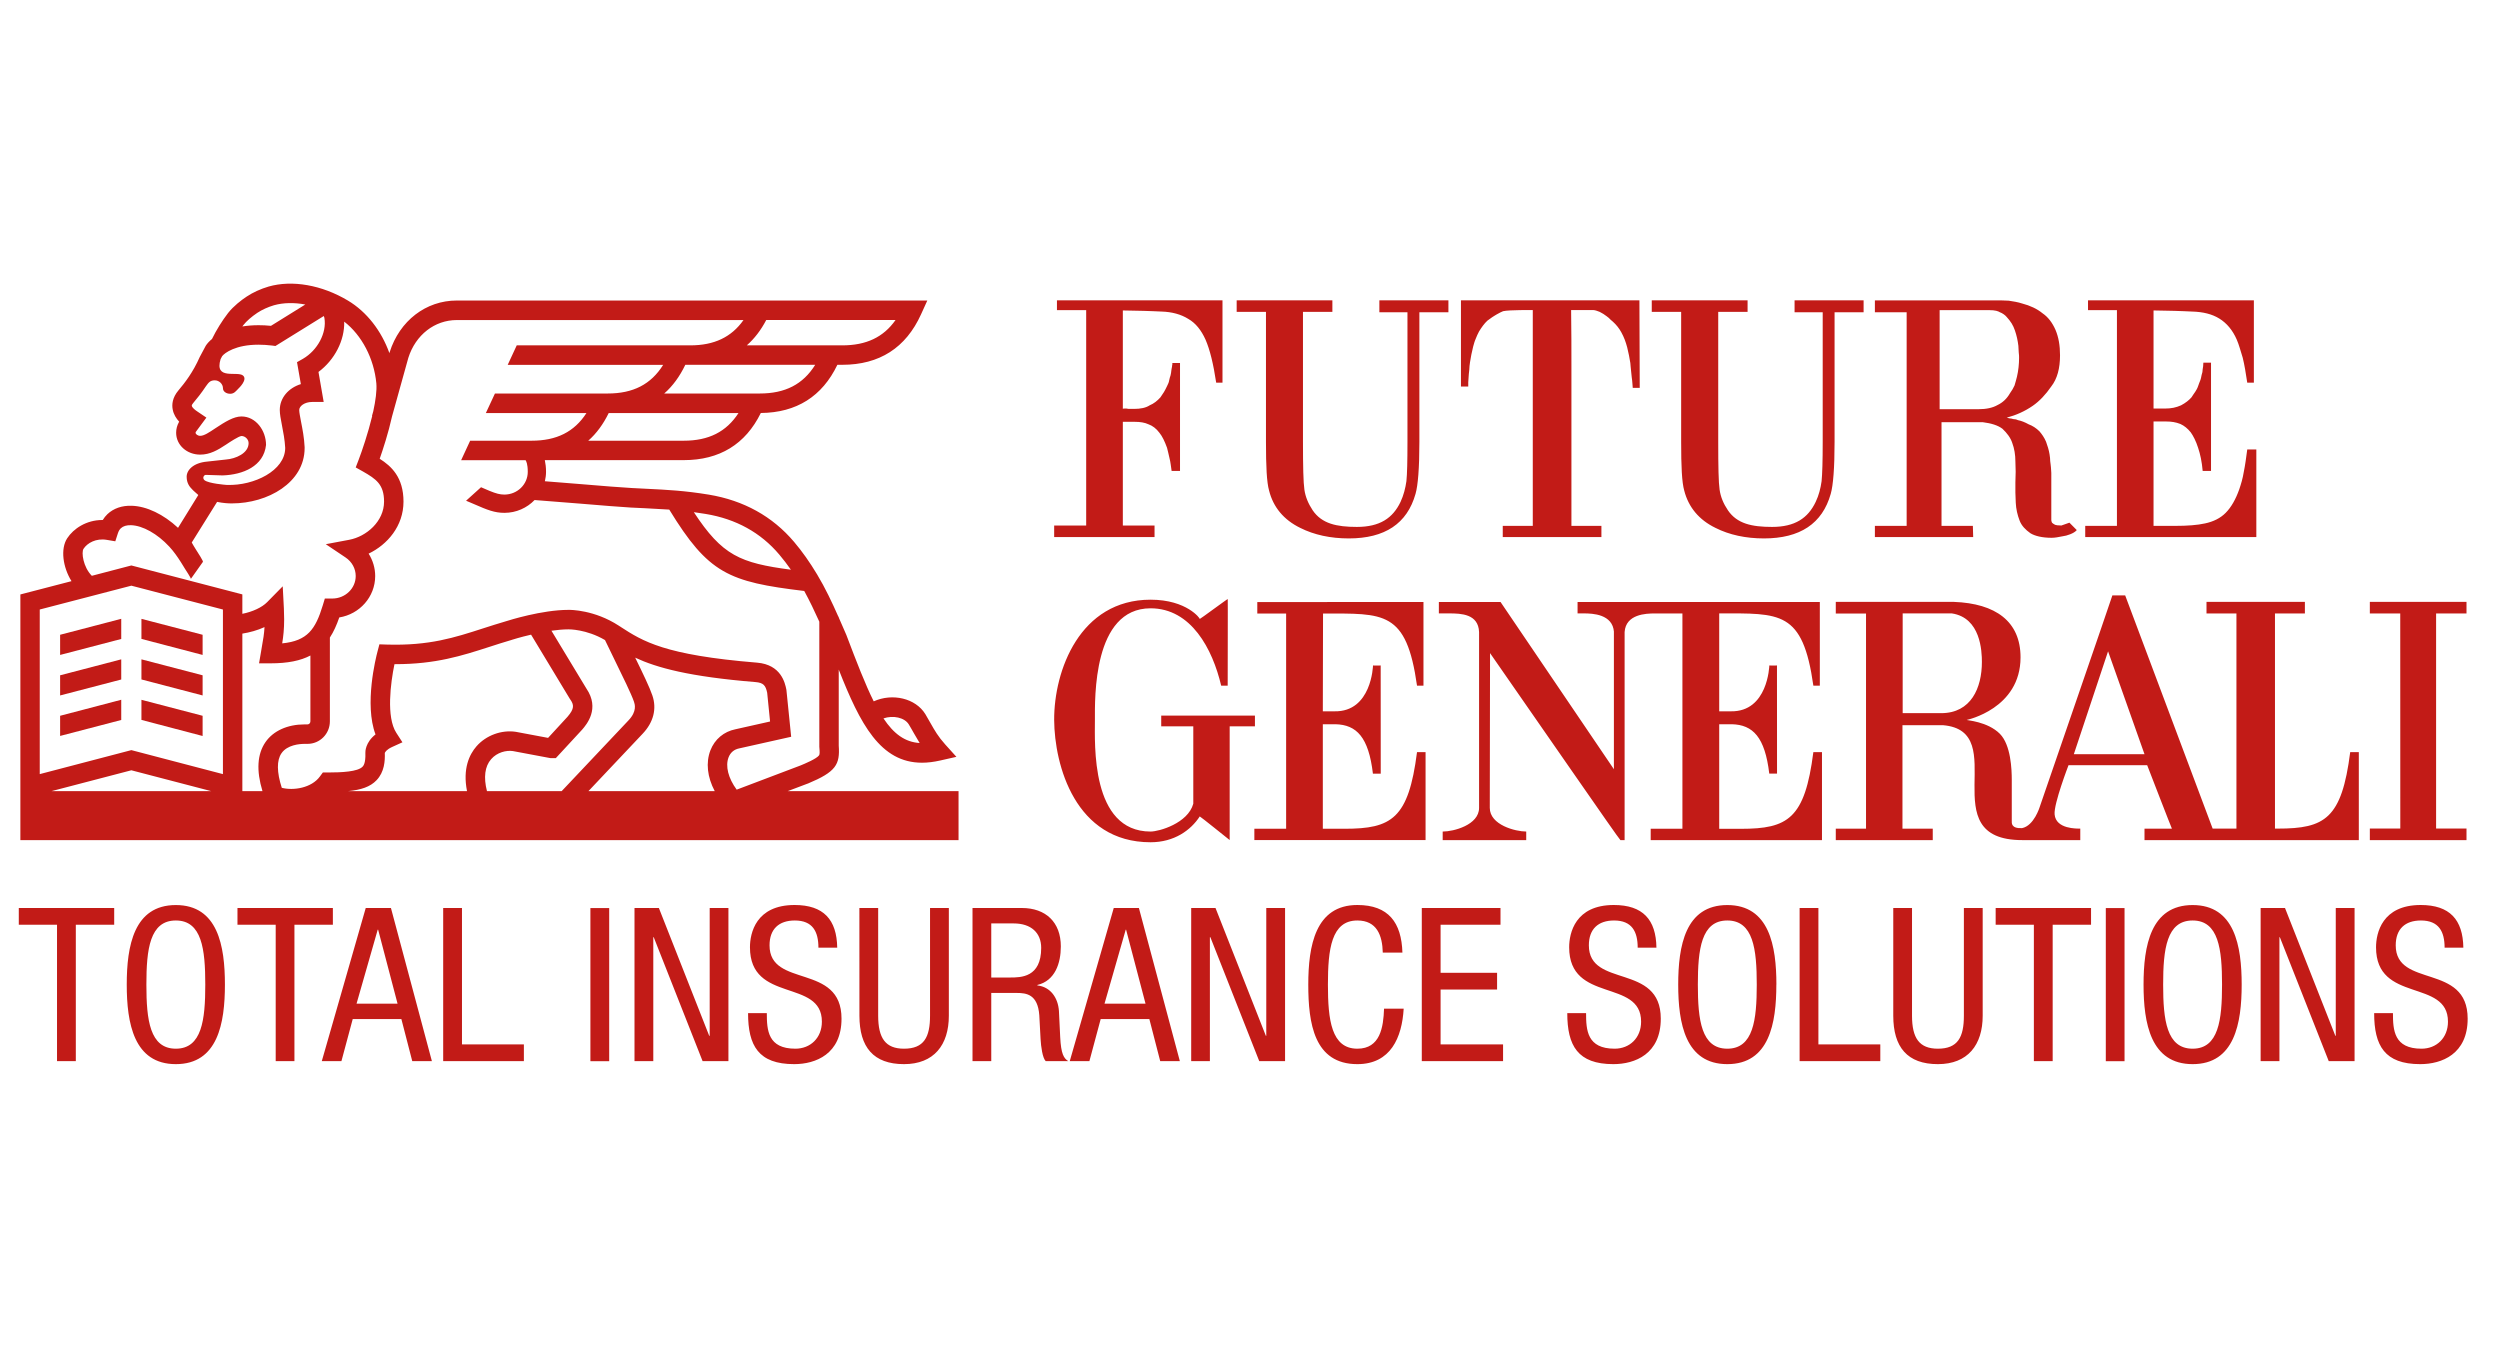
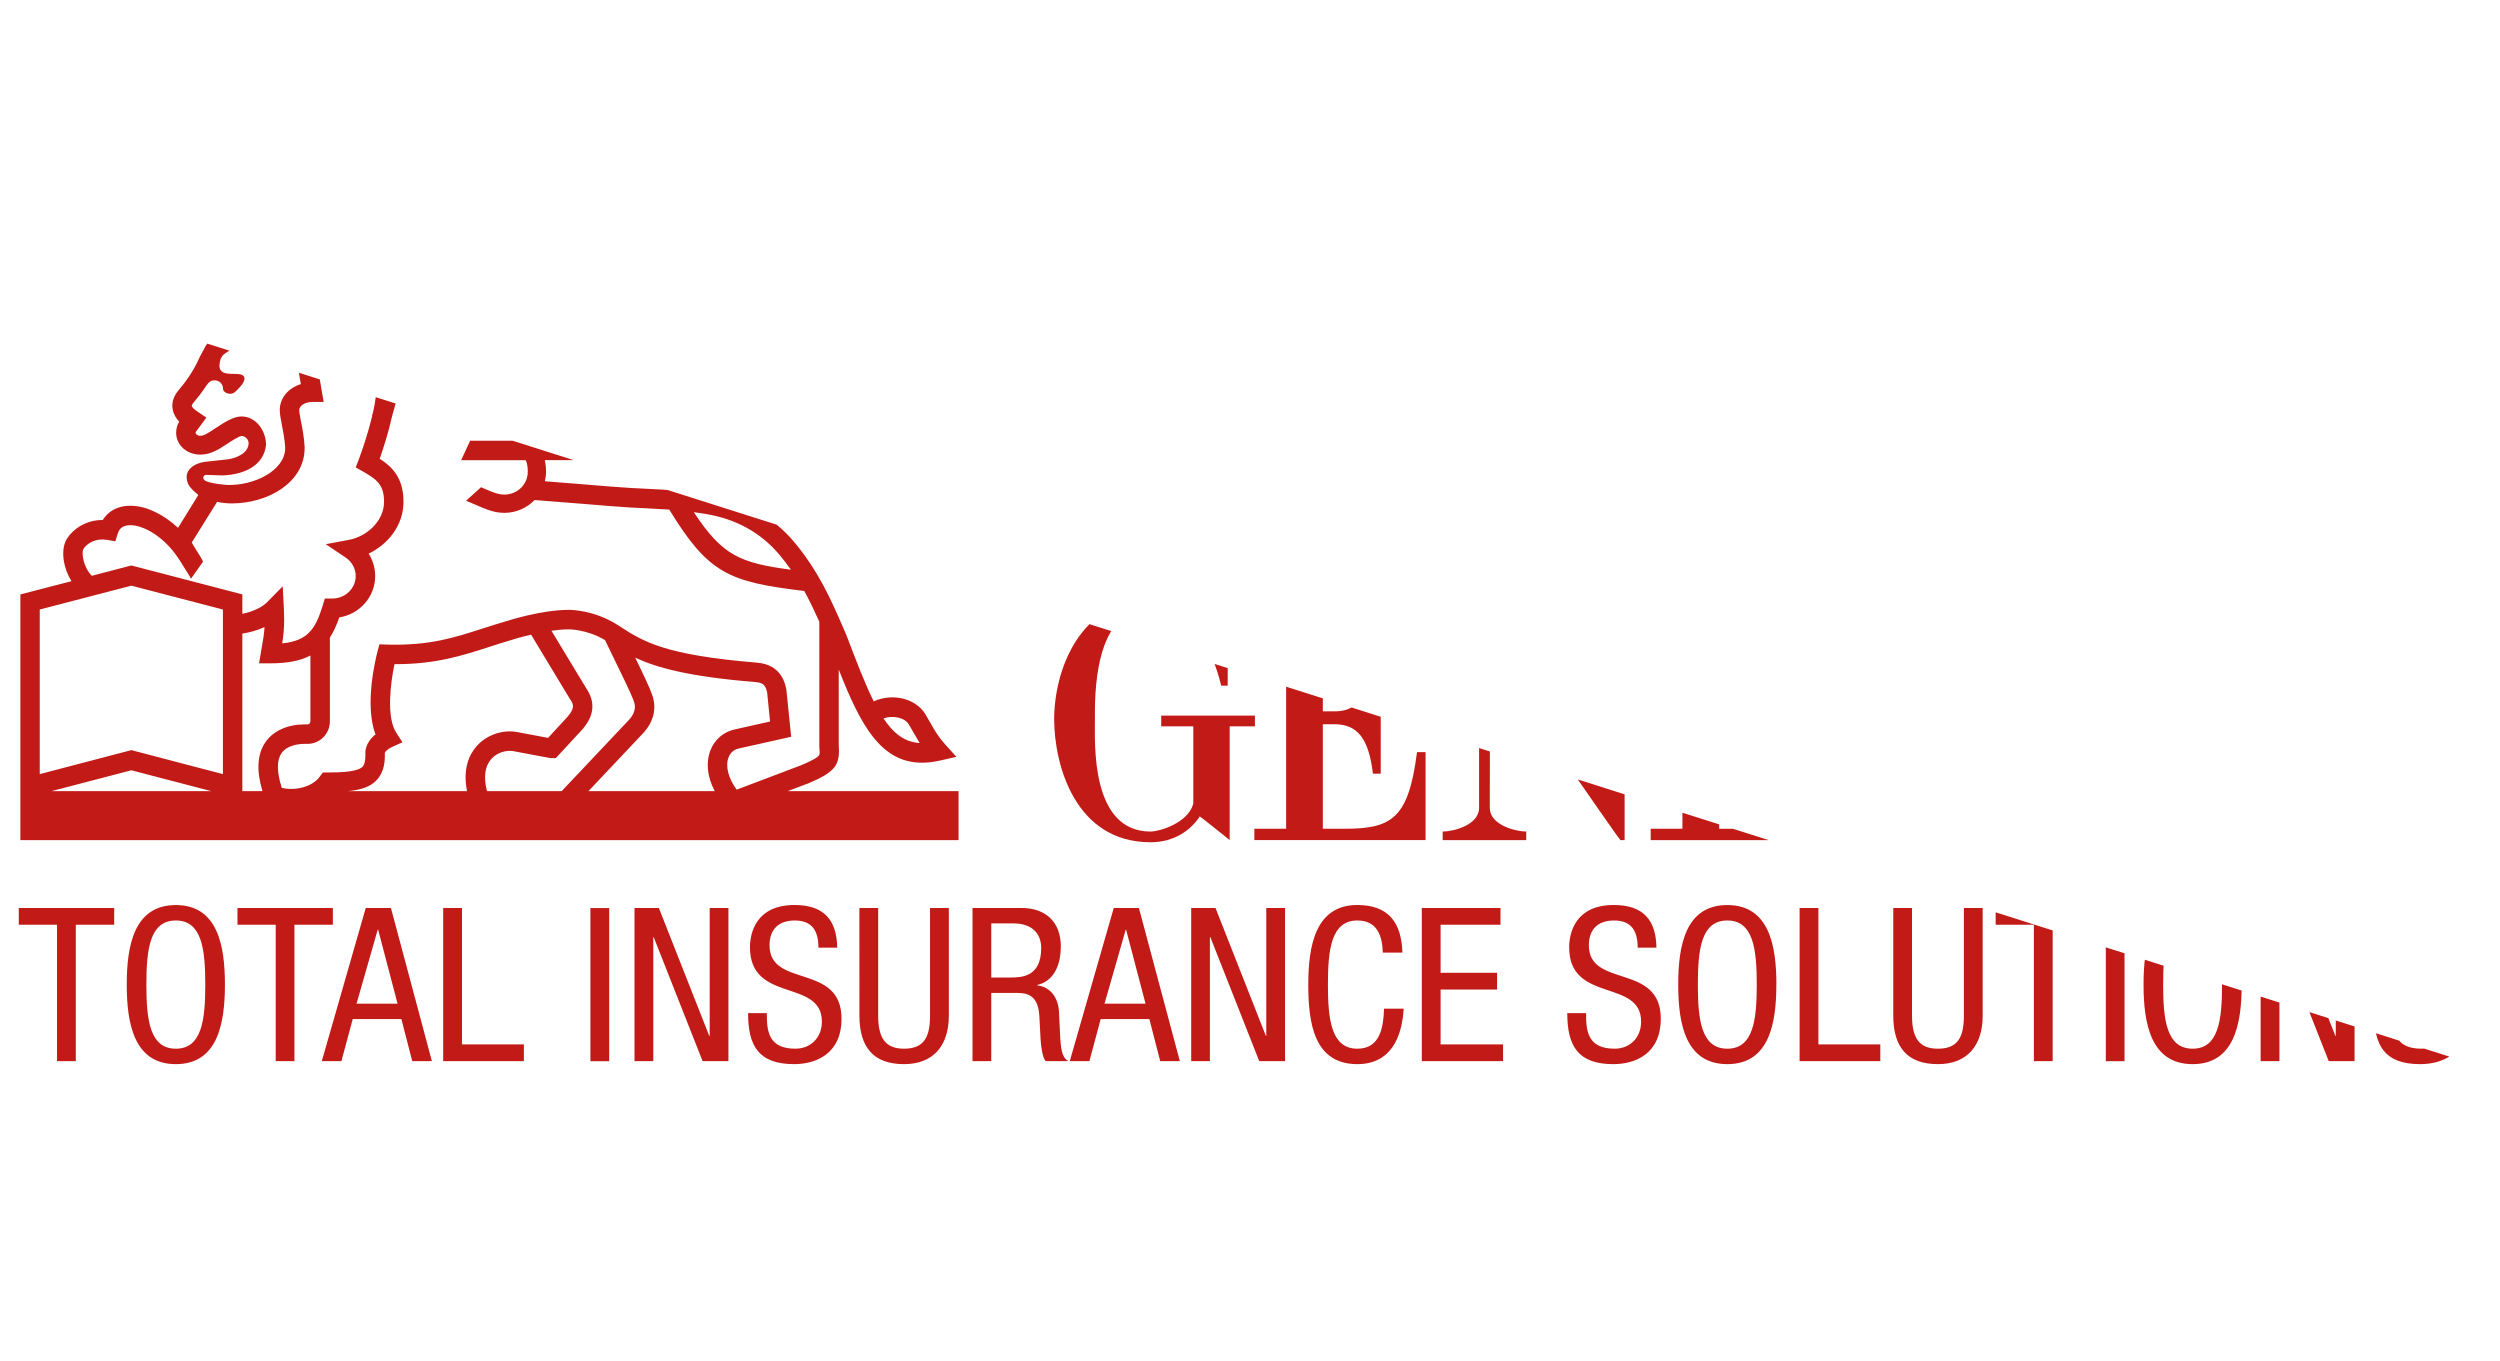
<svg xmlns="http://www.w3.org/2000/svg" width="248" zoomAndPan="magnify" viewBox="0 0 186 101.25" height="135" preserveAspectRatio="xMidYMid meet" version="1.0">
  <defs>
    <clipPath id="06917b0006">
-       <path d="M 1.387 21.102 L 184 21.102 L 184 79.172 L 1.387 79.172 Z M 1.387 21.102 " clip-rule="nonzero" />
+       <path d="M 1.387 21.102 L 184 79.172 L 1.387 79.172 Z M 1.387 21.102 " clip-rule="nonzero" />
    </clipPath>
  </defs>
  <g clip-path="url(#06917b0006)">
    <path fill="#c21b17" d="M 98.418 52.922 L 98.434 45.648 C 102.969 45.648 104.637 45.418 105.426 51.012 L 105.906 51.012 L 105.906 44.789 L 93.543 44.793 L 93.543 45.648 L 95.688 45.648 L 95.688 61.656 L 93.324 61.656 L 93.324 62.5 L 106.062 62.5 L 106.062 55.961 L 105.426 55.961 C 104.793 60.906 103.543 61.66 100.043 61.66 L 98.418 61.66 L 98.418 53.883 L 99.359 53.883 C 100.93 53.922 101.824 54.84 102.145 57.559 L 102.727 57.559 L 102.723 49.512 C 102.707 49.527 102.152 49.512 102.152 49.512 C 102.152 49.555 102.039 52.969 99.293 52.922 Z M 93.367 53.242 L 86.395 53.242 L 86.395 54.039 L 88.781 54.039 L 88.781 59.797 C 88.379 61.254 86.238 61.867 85.602 61.867 C 81.141 61.867 81.461 55.324 81.461 53.566 C 81.461 51.965 81.301 45.258 85.602 45.258 C 88.621 45.258 90.215 48.285 90.855 51.012 L 91.34 51.012 C 91.34 49.891 91.355 44.559 91.344 44.57 C 91.355 44.527 89.273 46.074 89.262 46.051 C 89.309 46.039 88.312 44.617 85.602 44.617 C 80.34 44.617 78.414 49.891 78.43 53.566 C 78.453 56.934 80 62.664 85.602 62.664 C 87.363 62.664 88.598 61.766 89.262 60.742 C 89.273 60.719 91.48 62.496 91.488 62.5 L 91.488 54.039 L 93.367 54.039 Z M 154.293 56.113 L 156.84 48.457 L 159.551 56.113 Z M 144.422 53.059 L 141.559 53.059 L 141.559 45.637 L 145.215 45.637 C 147.367 45.961 147.453 48.457 147.453 49.25 C 147.453 51.172 146.652 53.059 144.422 53.059 Z M 174.855 55.961 C 174.223 60.91 172.977 61.648 169.473 61.648 L 169.258 61.648 L 169.258 45.641 L 171.484 45.641 L 171.484 44.777 L 164.164 44.777 L 164.164 45.641 L 166.391 45.641 L 166.391 61.648 L 164.621 61.648 L 158.113 44.297 L 157.16 44.297 C 157.18 44.289 151.75 60.043 151.738 60.086 C 151.75 60.043 151.332 61.438 150.438 61.613 C 149.613 61.652 149.676 61.219 149.676 61.07 L 149.676 58.031 C 149.676 57.238 149.613 55.434 148.793 54.598 C 147.863 53.664 146.293 53.598 146.328 53.562 C 146.328 53.562 150.328 52.73 150.328 48.906 C 150.328 46.23 148.473 44.898 145.375 44.781 L 136.582 44.781 L 136.582 45.645 L 138.832 45.645 L 138.832 61.652 L 136.582 61.652 L 136.582 62.504 L 143.797 62.504 L 143.797 61.652 L 141.543 61.652 L 141.543 53.953 L 144.547 53.953 C 149.75 54.383 143.652 62.516 150.473 62.504 L 154.773 62.504 L 154.773 61.648 C 154.535 61.648 152.957 61.695 152.863 60.59 C 152.793 59.797 153.898 56.93 153.898 56.93 L 159.75 56.93 C 159.746 56.918 161.574 61.652 161.59 61.652 L 159.551 61.652 L 159.551 62.504 L 175.496 62.504 L 175.496 55.957 Z M 127.91 45.637 C 132.449 45.637 134.125 45.418 134.914 51.012 L 135.395 51.012 L 135.395 44.789 L 117.371 44.789 L 117.371 45.637 L 117.84 45.637 C 118.48 45.637 119.984 45.688 120.078 47.02 L 120.074 47.02 L 120.074 57.23 L 111.641 44.789 L 107.051 44.789 L 107.051 45.637 L 107.812 45.637 C 108.719 45.637 109.988 45.68 110.043 47.02 L 110.043 60.105 C 110.043 61.379 108.141 61.867 107.348 61.867 L 107.336 61.867 L 107.336 62.504 L 113.551 62.504 L 113.551 61.867 C 112.754 61.867 110.84 61.379 110.84 60.105 L 110.859 48.59 C 114.199 53.379 120.5 62.516 120.559 62.504 L 120.871 62.504 L 120.871 47.023 C 120.961 45.688 122.469 45.641 123.102 45.641 L 125.172 45.641 L 125.172 61.66 L 122.812 61.66 L 122.812 62.504 L 135.555 62.504 L 135.555 55.957 L 134.914 55.957 C 134.281 60.906 133.031 61.664 129.527 61.664 L 127.91 61.664 L 127.91 53.883 L 128.848 53.883 C 130.418 53.922 131.312 54.84 131.633 57.555 L 132.211 57.555 L 132.207 49.512 C 132.195 49.523 131.637 49.512 131.637 49.512 C 131.637 49.555 131.527 52.969 128.777 52.922 L 127.91 52.922 Z M 183.508 45.641 L 183.508 44.777 L 176.316 44.777 L 176.316 45.641 L 178.578 45.641 L 178.582 61.641 L 176.316 61.641 L 176.316 62.504 L 183.508 62.504 L 183.508 61.641 L 181.246 61.641 L 181.246 45.641 Z M 78.43 39.957 L 78.43 39.098 L 80.812 39.098 L 80.812 23.074 L 78.637 23.074 L 78.637 22.344 L 90.953 22.344 L 90.953 28.469 L 90.484 28.469 C 90.277 27.086 90.02 26.02 89.688 25.262 C 89.371 24.562 88.957 24.039 88.41 23.727 C 87.867 23.387 87.195 23.203 86.418 23.18 C 86.027 23.152 85.59 23.152 85.098 23.129 C 84.602 23.129 84.082 23.098 83.539 23.098 L 83.539 30.422 C 83.539 30.395 83.617 30.395 83.797 30.395 C 83.898 30.422 84.004 30.422 84.082 30.422 L 84.367 30.422 C 84.859 30.422 85.25 30.344 85.535 30.156 C 85.848 30.027 86.105 29.82 86.336 29.562 C 86.418 29.434 86.516 29.301 86.598 29.168 C 86.676 29.043 86.75 28.887 86.828 28.727 C 86.883 28.598 86.965 28.469 86.984 28.312 C 87.012 28.184 87.039 28.055 87.09 27.922 C 87.113 27.793 87.145 27.684 87.145 27.582 C 87.168 27.477 87.168 27.375 87.195 27.297 C 87.195 27.191 87.223 27.137 87.223 27.113 L 87.223 27.008 L 87.793 27.008 L 87.793 35.035 L 87.168 35.035 C 87.113 34.691 87.09 34.383 87.012 34.094 C 86.965 33.836 86.883 33.57 86.828 33.316 C 86.648 32.82 86.469 32.453 86.258 32.195 C 86.023 31.879 85.742 31.672 85.453 31.57 C 85.172 31.438 84.836 31.383 84.422 31.383 L 83.539 31.383 L 83.539 39.098 L 85.898 39.098 L 85.898 39.957 Z M 121.477 28.859 C 121.453 28.652 121.453 28.387 121.402 28.078 C 121.375 27.895 121.375 27.734 121.348 27.559 C 121.32 27.375 121.32 27.191 121.297 27.008 C 121.242 26.645 121.164 26.254 121.062 25.84 C 120.957 25.445 120.828 25.086 120.621 24.715 C 120.465 24.43 120.258 24.168 120 23.934 C 119.867 23.828 119.793 23.754 119.688 23.648 C 119.59 23.57 119.457 23.465 119.379 23.418 C 119.273 23.332 119.145 23.285 119.016 23.203 C 118.887 23.152 118.676 23.07 118.551 23.07 L 116.891 23.07 C 116.914 24.586 116.914 25.996 116.914 27.324 L 116.914 39.125 L 119.145 39.125 L 119.145 39.957 L 111.805 39.957 L 111.805 39.125 L 114.039 39.125 L 114.039 23.07 C 114.039 23.07 112.301 23.047 111.832 23.152 C 111.703 23.203 111.602 23.254 111.363 23.387 C 111.262 23.438 111.156 23.52 111.027 23.594 C 110.922 23.676 110.793 23.754 110.664 23.855 C 110.434 24.066 110.227 24.355 110.039 24.664 C 109.941 24.844 109.863 25.027 109.789 25.215 C 109.707 25.395 109.656 25.602 109.602 25.789 C 109.5 26.199 109.422 26.594 109.367 26.961 C 109.344 27.141 109.316 27.324 109.316 27.504 C 109.289 27.656 109.266 28.027 109.266 28.027 L 109.238 28.441 L 109.238 28.758 L 108.695 28.758 L 108.695 22.344 L 121.973 22.344 L 121.996 28.859 Z M 149.547 29.25 C 149.676 29.07 149.805 28.859 149.883 28.676 C 149.938 28.465 150.012 28.258 150.062 28.027 C 150.168 27.582 150.219 27.086 150.219 26.621 C 150.219 26.516 150.219 26.387 150.195 26.23 C 150.195 26.098 150.168 25.914 150.168 25.734 C 150.117 25.316 150.035 24.949 149.91 24.586 C 149.777 24.195 149.598 23.91 149.289 23.574 C 149.184 23.441 148.953 23.285 148.797 23.234 C 148.664 23.152 148.457 23.074 147.992 23.074 L 144.309 23.074 L 144.309 30.445 L 147.184 30.445 C 147.781 30.445 148.25 30.344 148.613 30.137 C 149 29.953 149.309 29.668 149.547 29.25 M 154.02 39.75 C 153.832 39.828 153.625 39.879 153.422 39.906 C 153.16 39.957 152.898 40.012 152.641 40.012 C 151.941 40.012 151.398 39.879 151.062 39.672 C 150.695 39.41 150.41 39.125 150.258 38.73 C 150.098 38.316 149.996 37.871 149.973 37.406 C 149.973 37.168 149.945 36.906 149.945 36.648 L 149.945 35.895 C 149.973 35.344 149.973 34.824 149.945 34.328 C 149.945 33.836 149.867 33.367 149.711 32.953 C 149.582 32.559 149.32 32.223 148.984 31.902 C 148.648 31.645 148.156 31.492 147.508 31.41 L 144.449 31.41 L 144.449 39.125 L 146.781 39.125 L 146.805 39.957 L 139.492 39.957 L 139.492 39.125 L 141.855 39.125 L 141.855 23.234 L 139.492 23.234 L 139.492 22.348 L 148.336 22.348 C 148.75 22.348 149.117 22.348 149.449 22.371 C 149.789 22.422 150.129 22.477 150.441 22.578 C 151.039 22.734 151.555 22.973 151.969 23.312 C 152.383 23.594 152.695 24.012 152.926 24.535 C 153.16 25.086 153.266 25.703 153.266 26.438 C 153.266 27.402 153.059 28.184 152.613 28.754 C 152.203 29.352 151.734 29.848 151.242 30.188 C 150.645 30.602 149.996 30.891 149.297 31.074 L 149.32 31.074 C 149.375 31.102 149.422 31.102 149.504 31.125 C 149.605 31.125 149.684 31.152 149.789 31.18 C 149.895 31.18 150.023 31.203 150.129 31.258 C 150.387 31.309 150.645 31.41 150.934 31.57 C 151.215 31.672 151.5 31.855 151.734 32.09 C 151.914 32.297 152.098 32.559 152.227 32.867 C 152.332 33.16 152.434 33.465 152.488 33.809 C 152.516 33.988 152.535 34.152 152.535 34.305 C 152.566 34.461 152.566 34.617 152.59 34.773 C 152.59 34.902 152.617 35.039 152.617 35.188 L 152.617 38.703 C 152.617 38.758 152.641 38.809 152.668 38.887 C 152.719 38.941 152.797 38.992 152.902 39.047 C 152.953 39.07 153.109 39.098 153.367 39.098 L 153.965 38.887 L 154.512 39.438 C 154.406 39.566 154.223 39.672 154.02 39.75 Z M 167.871 39.957 L 155.141 39.957 L 155.141 39.125 L 157.5 39.125 L 157.5 23.074 L 155.348 23.074 L 155.348 22.344 L 167.688 22.344 L 167.688 28.469 L 167.195 28.469 C 167.09 27.762 166.988 27.137 166.859 26.617 C 166.699 26.098 166.574 25.633 166.414 25.266 C 166.109 24.562 165.664 24.039 165.121 23.703 C 164.574 23.363 163.902 23.203 163.098 23.18 C 162.711 23.152 162.27 23.152 161.805 23.129 C 161.309 23.129 160.793 23.098 160.223 23.098 L 160.223 30.395 L 161.102 30.395 C 161.543 30.395 161.902 30.32 162.27 30.156 C 162.605 29.98 162.867 29.77 163.047 29.562 C 163.152 29.406 163.23 29.277 163.328 29.145 C 163.41 29.016 163.488 28.887 163.539 28.727 C 163.59 28.57 163.645 28.441 163.695 28.312 C 163.75 28.184 163.773 28.027 163.801 27.895 C 163.852 27.762 163.879 27.605 163.879 27.477 C 163.902 27.348 163.93 27.164 163.93 26.984 L 164.5 26.984 L 164.5 35.035 L 163.879 35.035 C 163.852 34.691 163.801 34.383 163.746 34.094 C 163.695 33.836 163.617 33.547 163.539 33.316 C 163.383 32.82 163.176 32.426 162.992 32.168 C 162.762 31.879 162.504 31.672 162.219 31.543 C 161.883 31.41 161.543 31.359 161.184 31.359 L 160.223 31.359 L 160.223 39.125 L 161.828 39.125 C 162.734 39.125 163.488 39.07 164.059 38.941 C 164.68 38.809 165.199 38.551 165.586 38.16 C 166.004 37.742 166.34 37.141 166.598 36.414 C 166.73 36.023 166.859 35.605 166.938 35.109 C 167.039 34.617 167.117 34.043 167.195 33.441 L 167.871 33.441 Z M 102.625 23.234 L 102.625 22.344 L 107.762 22.344 L 107.762 23.234 L 105.602 23.234 L 105.602 32.875 C 105.602 34.832 105.496 36.113 105.316 36.742 C 104.691 38.961 103.031 40.059 100.348 40.059 C 98.996 40.059 97.773 39.797 96.734 39.273 C 95.512 38.676 94.73 37.734 94.422 36.508 C 94.242 35.883 94.188 34.676 94.188 32.875 L 94.188 23.203 L 92.008 23.203 L 92.008 22.344 L 99.129 22.344 L 99.129 23.203 L 96.941 23.203 L 96.941 32.875 C 96.941 34.703 96.969 35.902 97.047 36.43 C 97.125 36.973 97.336 37.473 97.668 37.973 C 98.344 38.961 99.441 39.203 100.949 39.203 C 102.664 39.203 103.625 38.547 104.199 37.344 C 104.43 36.848 104.562 36.324 104.637 35.801 C 104.691 35.277 104.715 34.309 104.715 32.875 L 104.715 23.234 Z M 133.516 23.234 L 133.516 22.344 L 138.652 22.344 L 138.652 23.234 L 136.492 23.234 L 136.492 32.875 C 136.492 34.832 136.387 36.113 136.207 36.742 C 135.582 38.961 133.918 40.059 131.238 40.059 C 129.887 40.059 128.664 39.797 127.629 39.273 C 126.402 38.676 125.625 37.734 125.309 36.508 C 125.129 35.883 125.078 34.676 125.078 32.875 L 125.078 23.203 L 122.891 23.203 L 122.891 22.344 L 130.02 22.344 L 130.02 23.203 L 127.836 23.203 L 127.836 32.875 C 127.836 34.703 127.859 35.902 127.938 36.43 C 128.016 36.973 128.223 37.473 128.562 37.973 C 129.238 38.961 130.328 39.203 131.84 39.203 C 133.551 39.203 134.512 38.547 135.086 37.344 C 135.324 36.848 135.453 36.324 135.527 35.801 C 135.578 35.277 135.609 34.309 135.609 32.875 L 135.609 23.234 Z M 5.641 78.949 L 4.242 78.949 L 4.242 68.801 L 1.398 68.801 L 1.398 67.555 L 8.496 67.555 L 8.496 68.801 L 5.641 68.801 Z M 10.891 73.254 C 10.891 75.883 11.145 78.023 13.082 78.023 C 15.02 78.023 15.273 75.883 15.273 73.254 C 15.273 70.621 15.02 68.484 13.082 68.484 C 11.145 68.484 10.891 70.621 10.891 73.254 Z M 16.734 73.254 C 16.734 76.121 16.211 79.172 13.082 79.172 C 9.957 79.172 9.43 76.121 9.43 73.254 C 9.43 70.383 9.957 67.336 13.082 67.336 C 16.211 67.336 16.734 70.383 16.734 73.254 Z M 21.906 78.949 L 20.512 78.949 L 20.512 68.801 L 17.668 68.801 L 17.668 67.555 L 24.766 67.555 L 24.766 68.801 L 21.906 68.801 Z M 26.527 74.672 L 29.578 74.672 L 28.133 69.168 L 28.102 69.168 Z M 27.211 67.555 L 29.086 67.555 L 32.133 78.949 L 30.672 78.949 L 29.863 75.82 L 26.242 75.82 L 25.402 78.949 L 23.941 78.949 Z M 32.973 67.555 L 34.371 67.555 L 34.371 77.703 L 38.977 77.703 L 38.977 78.949 L 32.973 78.949 Z M 43.926 78.953 L 45.324 78.953 L 45.324 67.559 L 43.926 67.559 Z M 47.207 67.555 L 49.02 67.555 L 52.766 77.066 L 52.801 77.066 L 52.801 67.555 L 54.195 67.555 L 54.195 78.949 L 52.273 78.949 L 48.637 69.727 L 48.605 69.727 L 48.605 78.949 L 47.207 78.949 Z M 60.891 70.508 C 60.891 69.312 60.465 68.484 59.133 68.484 C 57.953 68.484 57.254 69.121 57.254 70.332 C 57.254 73.543 62.609 71.625 62.609 75.789 C 62.609 78.422 60.684 79.172 59.086 79.172 C 56.43 79.172 55.656 77.801 55.656 75.375 L 57.051 75.375 C 57.051 76.652 57.129 78.023 59.176 78.023 C 60.289 78.023 61.148 77.227 61.148 76.012 C 61.148 72.789 55.797 74.66 55.797 70.477 C 55.797 69.426 56.238 67.332 59.117 67.332 C 61.273 67.332 62.258 68.418 62.289 70.508 Z M 63.938 67.555 L 65.336 67.555 L 65.336 75.566 C 65.336 77.242 65.879 78.023 67.258 78.023 C 68.75 78.023 69.195 77.16 69.195 75.566 L 69.195 67.555 L 70.594 67.555 L 70.594 75.566 C 70.594 77.75 69.48 79.172 67.258 79.172 C 64.984 79.172 63.941 77.91 63.941 75.566 Z M 73.75 72.727 L 75.133 72.727 C 75.957 72.727 77.465 72.727 77.465 70.523 C 77.465 69.406 76.719 68.703 75.418 68.703 L 73.75 68.703 Z M 72.355 67.555 L 76.02 67.555 C 77.801 67.555 78.926 68.609 78.926 70.414 C 78.926 71.66 78.496 72.969 77.18 73.281 L 77.18 73.316 C 78.164 73.426 78.719 74.242 78.785 75.219 L 78.879 77.164 C 78.941 78.422 79.148 78.742 79.48 78.949 L 77.801 78.949 C 77.562 78.711 77.449 77.863 77.418 77.301 L 77.324 75.535 C 77.211 73.969 76.355 73.875 75.637 73.875 L 73.75 73.875 L 73.75 78.949 L 72.355 78.949 Z M 82.176 74.672 L 85.227 74.672 L 83.781 69.168 L 83.754 69.168 Z M 82.863 67.555 L 84.734 67.555 L 87.781 78.949 L 86.32 78.949 L 85.512 75.82 L 81.891 75.82 L 81.051 78.949 L 79.59 78.949 Z M 88.625 67.555 L 90.434 67.555 L 94.18 77.066 L 94.211 77.066 L 94.211 67.555 L 95.609 67.555 L 95.609 78.949 L 93.688 78.949 L 90.051 69.727 L 90.016 69.727 L 90.016 78.949 L 88.625 78.949 Z M 104.434 75.043 C 104.309 77.191 103.465 79.172 100.988 79.172 C 97.766 79.172 97.336 76.125 97.336 73.254 C 97.336 70.379 97.859 67.332 100.988 67.332 C 103.305 67.332 104.273 68.641 104.34 70.875 L 102.879 70.875 C 102.848 69.586 102.434 68.484 100.988 68.484 C 99.051 68.484 98.797 70.621 98.797 73.254 C 98.797 75.883 99.051 78.023 100.988 78.023 C 102.688 78.023 102.926 76.43 102.973 75.043 Z M 105.781 67.555 L 111.637 67.555 L 111.637 68.801 L 107.18 68.801 L 107.18 72.375 L 111.383 72.375 L 111.383 73.621 L 107.18 73.621 L 107.18 77.703 L 111.828 77.703 L 111.828 78.949 L 105.781 78.949 Z M 121.844 70.508 C 121.844 69.312 121.418 68.484 120.086 68.484 C 118.906 68.484 118.211 69.121 118.211 70.332 C 118.211 73.543 123.562 71.625 123.562 75.789 C 123.562 78.422 121.641 79.172 120.035 79.172 C 117.383 79.172 116.605 77.801 116.605 75.375 L 118.004 75.375 C 118.004 76.652 118.082 78.023 120.129 78.023 C 121.242 78.023 122.098 77.227 122.098 76.012 C 122.098 72.789 116.746 74.66 116.746 70.477 C 116.746 69.426 117.191 67.332 120.066 67.332 C 122.227 67.332 123.211 68.418 123.238 70.508 Z M 126.32 73.254 C 126.32 75.883 126.574 78.023 128.512 78.023 C 130.449 78.023 130.703 75.883 130.703 73.254 C 130.703 70.621 130.449 68.484 128.512 68.484 C 126.574 68.484 126.32 70.621 126.32 73.254 Z M 132.16 73.254 C 132.16 76.121 131.641 79.172 128.512 79.172 C 125.383 79.172 124.859 76.121 124.859 73.254 C 124.859 70.383 125.383 67.336 128.512 67.336 C 131.641 67.336 132.164 70.383 132.164 73.254 M 133.891 67.555 L 135.289 67.555 L 135.289 77.703 L 139.895 77.703 L 139.895 78.949 L 133.891 78.949 Z M 140.859 67.555 L 142.254 67.555 L 142.254 75.566 C 142.254 77.242 142.797 78.023 144.18 78.023 C 145.668 78.023 146.113 77.16 146.113 75.566 L 146.113 67.555 L 147.512 67.555 L 147.512 75.566 C 147.512 77.75 146.398 79.172 144.18 79.172 C 141.906 79.172 140.859 77.91 140.859 75.566 Z M 152.719 78.949 L 151.32 78.949 L 151.32 68.801 L 148.477 68.801 L 148.477 67.555 L 155.574 67.555 L 155.574 68.801 L 152.719 68.801 Z M 156.672 78.953 L 158.066 78.953 L 158.066 67.559 L 156.672 67.559 Z M 160.938 73.254 C 160.938 75.883 161.191 78.023 163.133 78.023 C 165.066 78.023 165.32 75.883 165.32 73.254 C 165.32 70.621 165.066 68.484 163.133 68.484 C 161.191 68.484 160.938 70.621 160.938 73.254 Z M 166.781 73.254 C 166.781 76.121 166.258 79.172 163.133 79.172 C 160.004 79.172 159.48 76.121 159.48 73.254 C 159.48 70.383 160.004 67.336 163.133 67.336 C 166.258 67.336 166.781 70.383 166.781 73.254 M 168.191 67.555 L 170.004 67.555 L 173.75 77.066 L 173.781 77.066 L 173.781 67.555 L 175.18 67.555 L 175.18 78.949 L 173.258 78.949 L 169.621 69.727 L 169.59 69.727 L 169.59 78.949 L 168.191 78.949 Z M 181.879 70.508 C 181.879 69.312 181.449 68.484 180.117 68.484 C 178.938 68.484 178.242 69.121 178.242 70.332 C 178.242 73.543 183.594 71.625 183.594 75.789 C 183.594 78.422 181.672 79.172 180.066 79.172 C 177.414 79.172 176.637 77.801 176.637 75.375 L 178.035 75.375 C 178.035 76.652 178.113 78.023 180.16 78.023 C 181.273 78.023 182.129 77.227 182.129 76.012 C 182.129 72.789 176.777 74.66 176.777 70.477 C 176.777 69.426 177.227 67.332 180.098 67.332 C 182.258 67.332 183.242 68.418 183.273 70.508 Z M 54.203 56.352 C 54.344 55.984 54.621 55.754 55 55.68 L 58.863 54.816 L 58.512 51.359 L 58.5 51.281 C 58.406 50.828 58.121 49.449 56.324 49.301 C 49.43 48.738 47.832 47.715 46.152 46.625 L 46.145 46.609 L 46.133 46.613 L 46.027 46.543 C 44.234 45.379 42.457 45.367 42.281 45.375 C 40.328 45.375 37.859 46.152 37.652 46.219 C 37.059 46.395 36.496 46.57 35.957 46.746 C 33.801 47.445 31.934 48.047 28.801 47.957 L 28.227 47.938 L 28.082 48.492 C 27.969 48.922 27.09 52.402 27.938 54.641 C 27.176 55.242 27.176 55.934 27.184 56.027 C 27.211 56.793 27.031 56.984 26.973 57.043 C 26.613 57.418 25.41 57.473 24.398 57.473 L 24.02 57.473 L 23.801 57.77 C 23.176 58.629 21.828 58.836 20.965 58.613 C 20.59 57.453 20.578 56.566 20.945 56.039 C 21.375 55.414 22.293 55.344 22.664 55.344 L 22.879 55.344 C 23.801 55.344 24.543 54.594 24.543 53.668 L 24.543 47.434 C 24.824 47.004 25.047 46.504 25.242 45.938 C 26.754 45.695 27.914 44.41 27.914 42.855 C 27.914 42.262 27.738 41.684 27.426 41.191 C 28.824 40.52 30.02 39.137 30.02 37.32 C 30.02 35.508 29.113 34.68 28.25 34.133 C 28.492 33.438 28.895 32.215 29.168 30.98 L 30.379 26.625 C 30.918 24.918 32.336 23.812 33.984 23.812 L 55.316 23.812 C 54.418 25.086 53.133 25.695 51.355 25.695 L 38.445 25.695 L 37.773 27.145 L 49.34 27.145 C 48.434 28.598 47.102 29.277 45.211 29.277 L 36.824 29.277 L 36.148 30.73 L 43.633 30.73 C 42.727 32.133 41.41 32.789 39.555 32.789 L 34.98 32.789 L 34.309 34.238 L 39.102 34.238 C 39.148 34.301 39.266 34.52 39.266 35.105 C 39.266 36.043 38.484 36.797 37.527 36.797 C 37.199 36.797 36.918 36.723 36.426 36.523 C 36.211 36.43 36 36.34 35.789 36.25 L 34.676 37.254 C 34.883 37.344 35.09 37.434 35.301 37.52 C 36.262 37.941 36.801 38.156 37.527 38.156 C 38.41 38.156 39.207 37.789 39.773 37.203 C 40.594 37.262 41.918 37.371 43.199 37.473 C 44.734 37.602 46.184 37.719 46.93 37.762 C 47.305 37.781 47.656 37.797 47.988 37.812 C 48.629 37.844 49.211 37.875 49.793 37.914 C 52.703 42.668 54.195 43.293 59.836 43.969 C 60.238 44.703 60.605 45.473 60.957 46.254 L 60.957 55.559 C 60.992 55.98 60.992 56.125 60.934 56.203 C 60.738 56.461 59.867 56.824 59.562 56.949 L 54.809 58.75 C 54.18 57.895 53.957 57 54.203 56.352 Z M 53.176 58.859 L 43.781 58.859 L 47.809 54.594 C 48.617 53.746 48.879 52.734 48.535 51.738 C 48.344 51.164 47.812 50.059 47.258 48.93 C 48.855 49.676 51.281 50.348 56.207 50.746 C 56.805 50.797 56.961 50.996 57.078 51.539 L 57.293 53.68 L 54.715 54.258 C 53.855 54.43 53.176 55 52.855 55.824 C 52.504 56.738 52.621 57.812 53.176 58.859 Z M 36.23 58.859 C 35.969 57.836 36.07 57.02 36.539 56.484 C 36.984 55.969 37.672 55.809 38.156 55.879 L 40.902 56.395 L 40.969 56.406 L 41.352 56.406 L 43.293 54.305 L 43.312 54.285 C 43.645 53.895 44.652 52.723 43.625 51.223 L 41.027 46.926 C 41.461 46.867 41.891 46.824 42.285 46.824 L 42.305 46.824 C 42.316 46.824 43.621 46.805 45.012 47.621 C 45.199 48.023 45.465 48.562 45.758 49.16 C 46.301 50.27 46.98 51.648 47.168 52.207 C 47.227 52.387 47.41 52.914 46.762 53.594 L 41.789 58.859 Z M 35.449 55.527 C 34.926 56.129 34.414 57.18 34.746 58.859 L 25.898 58.859 C 26.848 58.77 27.543 58.547 28.016 58.047 C 28.598 57.441 28.652 56.613 28.629 56.023 C 28.648 55.969 28.742 55.773 29.176 55.574 L 29.941 55.227 L 29.484 54.52 C 28.727 53.352 29.059 50.805 29.348 49.414 L 29.418 49.414 C 32.418 49.414 34.359 48.789 36.406 48.129 C 36.938 47.957 37.488 47.777 38.07 47.609 L 38.086 47.602 C 38.098 47.598 38.699 47.406 39.512 47.219 L 42.395 51.992 L 42.422 52.031 C 42.711 52.441 42.746 52.719 42.223 53.328 L 40.777 54.898 L 38.406 54.453 L 38.387 54.449 C 37.316 54.285 36.164 54.707 35.449 55.527 Z M 19.754 55.211 C 19.137 56.102 19.062 57.324 19.527 58.859 L 18.031 58.859 L 18.031 47.141 C 18.566 47.055 19.145 46.902 19.68 46.656 C 19.652 47.168 19.582 47.57 19.484 48.113 C 19.465 48.238 19.441 48.367 19.418 48.508 L 19.273 49.352 L 20.129 49.352 C 21.41 49.352 22.363 49.156 23.094 48.77 L 23.094 53.668 C 23.094 53.793 23 53.895 22.879 53.895 L 22.664 53.895 C 21.391 53.895 20.332 54.375 19.754 55.211 Z M 16.586 57.594 L 9.773 55.809 L 2.957 57.594 L 2.957 45.348 L 9.773 43.574 L 16.586 45.348 Z M 3.836 58.859 L 9.773 57.309 L 15.711 58.859 Z M 6.211 40.836 C 6.492 40.402 7.145 40.023 7.957 40.168 L 8.578 40.273 L 8.77 39.68 C 8.824 39.516 8.891 39.402 8.988 39.305 C 9.164 39.141 9.418 39.066 9.746 39.074 C 10.621 39.102 11.711 39.715 12.594 40.668 C 12.918 41.016 13.199 41.418 13.457 41.824 C 13.508 41.906 13.562 42 13.617 42.082 C 13.688 42.195 13.746 42.285 13.758 42.312 C 13.793 42.367 14.23 43.027 14.199 43.07 C 14.5 42.648 14.797 42.227 15.098 41.801 C 15.105 41.789 15.09 41.75 15.066 41.695 C 15 41.551 14.84 41.301 14.746 41.156 C 14.723 41.117 14.703 41.078 14.68 41.047 C 14.676 41.043 14.672 41.039 14.672 41.039 C 14.664 41.02 14.621 40.957 14.57 40.875 C 14.473 40.715 14.328 40.488 14.266 40.363 L 16.152 37.34 C 16.617 37.438 17.02 37.453 17.207 37.453 L 17.258 37.453 C 19.914 37.453 22.664 35.914 22.664 33.332 L 22.664 33.27 C 22.633 32.57 22.5 31.898 22.395 31.363 C 22.328 31.008 22.262 30.676 22.262 30.504 C 22.262 30.219 22.656 29.906 23.223 29.906 L 24.082 29.906 L 23.695 27.672 C 24.902 26.773 25.648 25.32 25.609 23.93 C 26.91 24.934 27.828 26.672 28 28.523 C 28.047 29.062 27.941 29.816 27.77 30.605 L 27.676 30.938 L 27.695 30.941 C 27.383 32.234 26.93 33.562 26.688 34.195 L 26.465 34.777 L 27.008 35.082 C 27.977 35.637 28.574 36.039 28.574 37.32 C 28.574 38.793 27.258 39.922 25.984 40.16 L 24.238 40.488 L 25.711 41.477 C 26.184 41.793 26.465 42.309 26.465 42.855 C 26.465 43.781 25.684 44.531 24.723 44.531 L 24.168 44.531 L 24.012 45.047 C 23.473 46.812 22.883 47.68 20.996 47.867 C 21.082 47.328 21.141 46.812 21.141 46.078 C 21.141 45.906 21.129 45.426 21.121 45.27 L 21.035 43.621 L 19.879 44.797 C 19.488 45.195 18.793 45.516 18.031 45.668 L 18.031 44.223 L 9.773 42.07 L 6.832 42.84 C 6.18 42.18 6.047 41.094 6.211 40.836 Z M 15.129 35.508 C 15.148 35.41 15.23 35.328 15.316 35.332 L 16.562 35.371 C 18.078 35.32 19.621 34.691 19.793 33.105 C 19.793 32.031 19.035 30.984 17.965 30.984 C 17.391 30.984 16.746 31.383 16.023 31.863 C 15.555 32.176 15.184 32.426 14.895 32.426 C 14.707 32.426 14.551 32.301 14.551 32.195 C 14.551 32.176 14.555 32.152 14.562 32.141 L 15.355 31.07 L 14.668 30.605 C 14.523 30.512 14.293 30.328 14.27 30.195 C 14.254 30.129 14.348 30.02 14.379 29.98 C 14.66 29.648 14.988 29.238 15.32 28.738 C 15.523 28.457 15.637 28.297 15.98 28.297 C 16.312 28.297 16.59 28.57 16.59 28.898 C 16.59 29.121 16.828 29.297 17.129 29.297 C 17.426 29.297 17.562 29.086 17.746 28.902 C 17.746 28.902 18.453 28.25 18.078 27.938 C 17.648 27.586 15.934 28.305 16.41 26.723 L 16.527 26.5 C 16.715 26.254 17.535 25.645 19.227 25.645 C 19.551 25.645 19.891 25.668 20.234 25.707 L 20.492 25.742 L 24.09 23.512 C 24.121 23.586 24.133 23.641 24.133 23.641 L 24.137 23.664 C 24.32 24.758 23.633 26.059 22.539 26.695 L 22.098 26.945 L 22.383 28.578 C 21.461 28.863 20.816 29.605 20.816 30.504 C 20.816 30.809 20.887 31.176 20.977 31.641 C 21.078 32.152 21.188 32.734 21.219 33.324 C 21.219 35.02 18.887 36.145 16.914 36.078 L 16.863 36.078 C 16.781 36.074 15.527 35.973 15.219 35.73 C 15.16 35.688 15.113 35.586 15.129 35.508 Z M 18.109 24.184 C 18.34 23.891 18.711 23.566 19.148 23.273 C 19.496 23.043 19.945 22.84 20.383 22.711 C 21.082 22.516 21.883 22.5 22.715 22.656 L 20.16 24.242 C 19.844 24.207 19.531 24.195 19.227 24.195 C 18.793 24.195 18.398 24.23 18.031 24.289 C 18.059 24.254 18.086 24.219 18.109 24.184 Z M 57.008 23.809 L 66.629 23.809 C 65.73 25.09 64.445 25.695 62.668 25.695 L 55.562 25.695 C 56.129 25.195 56.613 24.566 57.008 23.809 Z M 56.523 29.277 L 49.418 29.277 C 50.047 28.727 50.57 28.012 50.988 27.141 L 60.652 27.141 C 59.746 28.598 58.414 29.277 56.523 29.277 Z M 50.871 32.789 L 43.766 32.789 C 44.375 32.254 44.883 31.559 45.289 30.73 L 54.945 30.73 C 54.039 32.129 52.727 32.789 50.871 32.789 Z M 52.504 38.238 C 54.754 38.609 56.598 39.625 57.98 41.262 C 58.277 41.613 58.562 41.984 58.844 42.387 C 55.059 41.887 53.738 41.332 51.621 38.105 C 51.902 38.141 52.195 38.184 52.504 38.238 Z M 67.613 53.895 C 67.75 54.113 67.867 54.332 67.984 54.535 C 68.125 54.785 68.266 55.027 68.422 55.281 C 67.328 55.211 66.5 54.602 65.73 53.449 C 66.438 53.203 67.297 53.379 67.613 53.895 Z M 58.609 58.859 L 60.086 58.301 L 60.105 58.297 C 62.203 57.422 62.5 56.879 62.402 55.477 L 62.402 49.816 C 64 53.883 65.504 56.746 68.598 56.746 C 69.02 56.746 69.465 56.691 69.949 56.582 L 71.156 56.309 L 70.324 55.387 C 69.797 54.801 69.539 54.344 69.242 53.82 C 69.121 53.605 68.996 53.379 68.844 53.129 C 68.117 51.949 66.398 51.551 65.004 52.18 C 64.375 50.918 63.738 49.273 62.969 47.242 L 62.801 46.855 C 62.672 46.551 62.535 46.25 62.402 45.941 L 62.402 45.891 L 62.379 45.891 C 61.906 44.82 61.398 43.742 60.793 42.738 C 60.242 41.82 59.684 41.031 59.082 40.32 C 57.473 38.418 55.336 37.234 52.738 36.801 C 50.945 36.508 49.672 36.441 48.062 36.363 C 47.727 36.348 47.383 36.332 47.008 36.309 C 46.281 36.273 44.773 36.148 43.316 36.027 C 42.336 35.945 41.332 35.863 40.539 35.805 C 40.59 35.578 40.625 35.348 40.625 35.105 C 40.625 34.785 40.59 34.496 40.535 34.234 L 50.871 34.234 C 53.531 34.234 55.461 33.055 56.605 30.727 C 59.254 30.703 61.172 29.496 62.301 27.141 L 62.668 27.141 C 65.426 27.141 67.398 25.879 68.527 23.383 L 68.992 22.359 L 33.984 22.359 C 31.688 22.359 29.73 23.867 28.992 26.199 L 28.973 26.277 C 28.379 24.613 27.285 23.199 25.887 22.363 C 23.949 21.203 21.742 20.816 19.984 21.32 C 19.398 21.492 18.82 21.754 18.352 22.066 C 17.949 22.332 17.383 22.766 16.969 23.289 C 16.523 23.867 16.09 24.566 15.773 25.219 C 15.57 25.387 15.414 25.559 15.309 25.723 L 14.887 26.512 L 14.863 26.555 C 14.363 27.695 13.75 28.484 13.281 29.039 C 12.809 29.594 12.781 30.117 12.848 30.457 C 12.914 30.836 13.117 31.141 13.332 31.375 L 13.316 31.398 C 13.18 31.641 13.105 31.91 13.105 32.195 C 13.105 33.121 13.91 33.824 14.895 33.824 C 15.617 33.824 16.203 33.488 16.824 33.074 C 17.078 32.902 17.746 32.461 17.965 32.438 C 18.242 32.438 18.496 32.688 18.496 32.969 C 18.496 33.727 17.52 34.137 16.816 34.188 L 15.398 34.344 C 14.375 34.438 13.887 34.98 13.887 35.469 C 13.887 35.957 14.121 36.23 14.285 36.395 L 14.391 36.504 L 14.754 36.828 L 13.246 39.27 C 12.168 38.266 10.91 37.66 9.797 37.629 C 9.074 37.605 8.453 37.82 7.992 38.254 C 7.859 38.383 7.742 38.527 7.645 38.688 L 7.617 38.688 C 6.426 38.688 5.469 39.328 5 40.047 C 4.488 40.832 4.672 42.195 5.32 43.238 L 1.516 44.227 L 1.516 62.508 L 71.316 62.508 L 71.316 58.859 Z M 58.609 58.859 " fill-opacity="1" fill-rule="evenodd" />
  </g>
-   <path fill="#c21b17" d="M 15.074 47.227 L 10.523 46.043 L 10.523 47.535 L 15.074 48.727 Z M 4.473 48.727 L 9.02 47.539 L 9.02 46.039 L 4.473 47.227 Z M 4.473 51.742 L 9.02 50.555 L 9.02 49.055 L 4.473 50.242 Z M 15.074 50.242 L 10.523 49.055 L 10.523 50.551 L 15.074 51.742 Z M 15.074 53.254 L 10.523 52.066 L 10.523 53.562 L 15.074 54.758 Z M 4.473 54.754 L 9.02 53.566 L 9.02 52.062 L 4.473 53.254 Z M 4.473 54.754 " fill-opacity="1" fill-rule="evenodd" />
</svg>